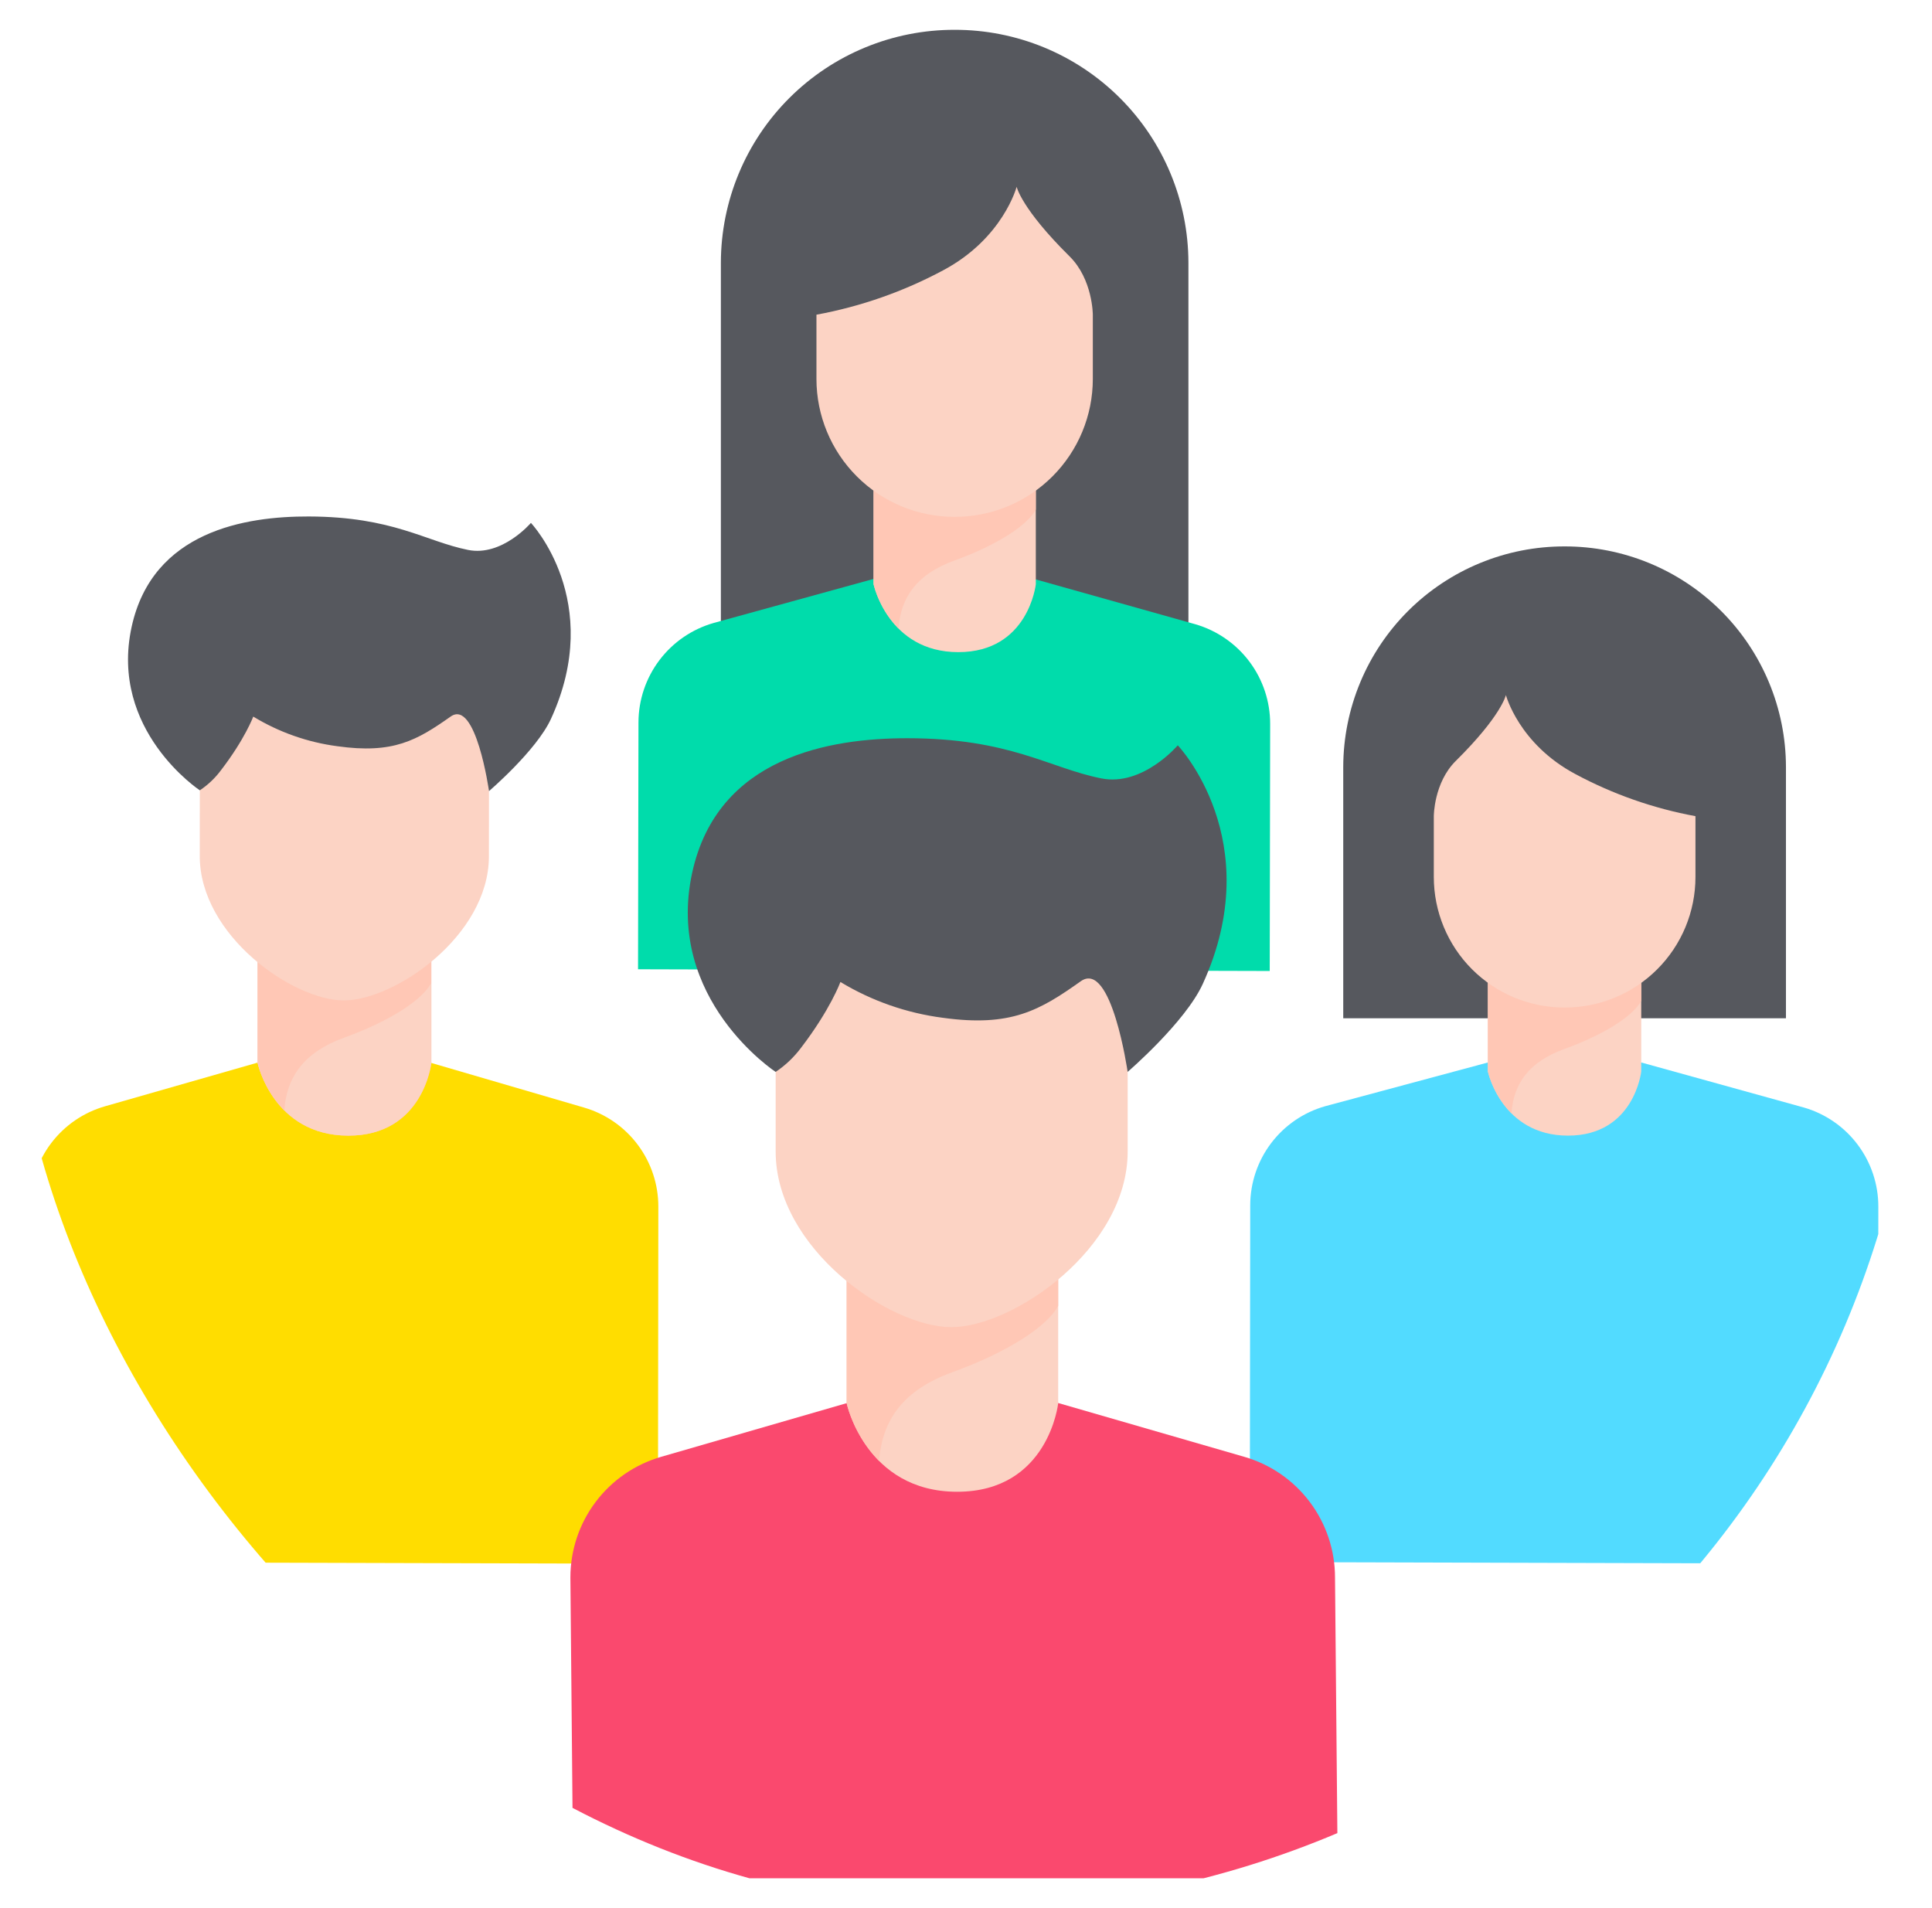
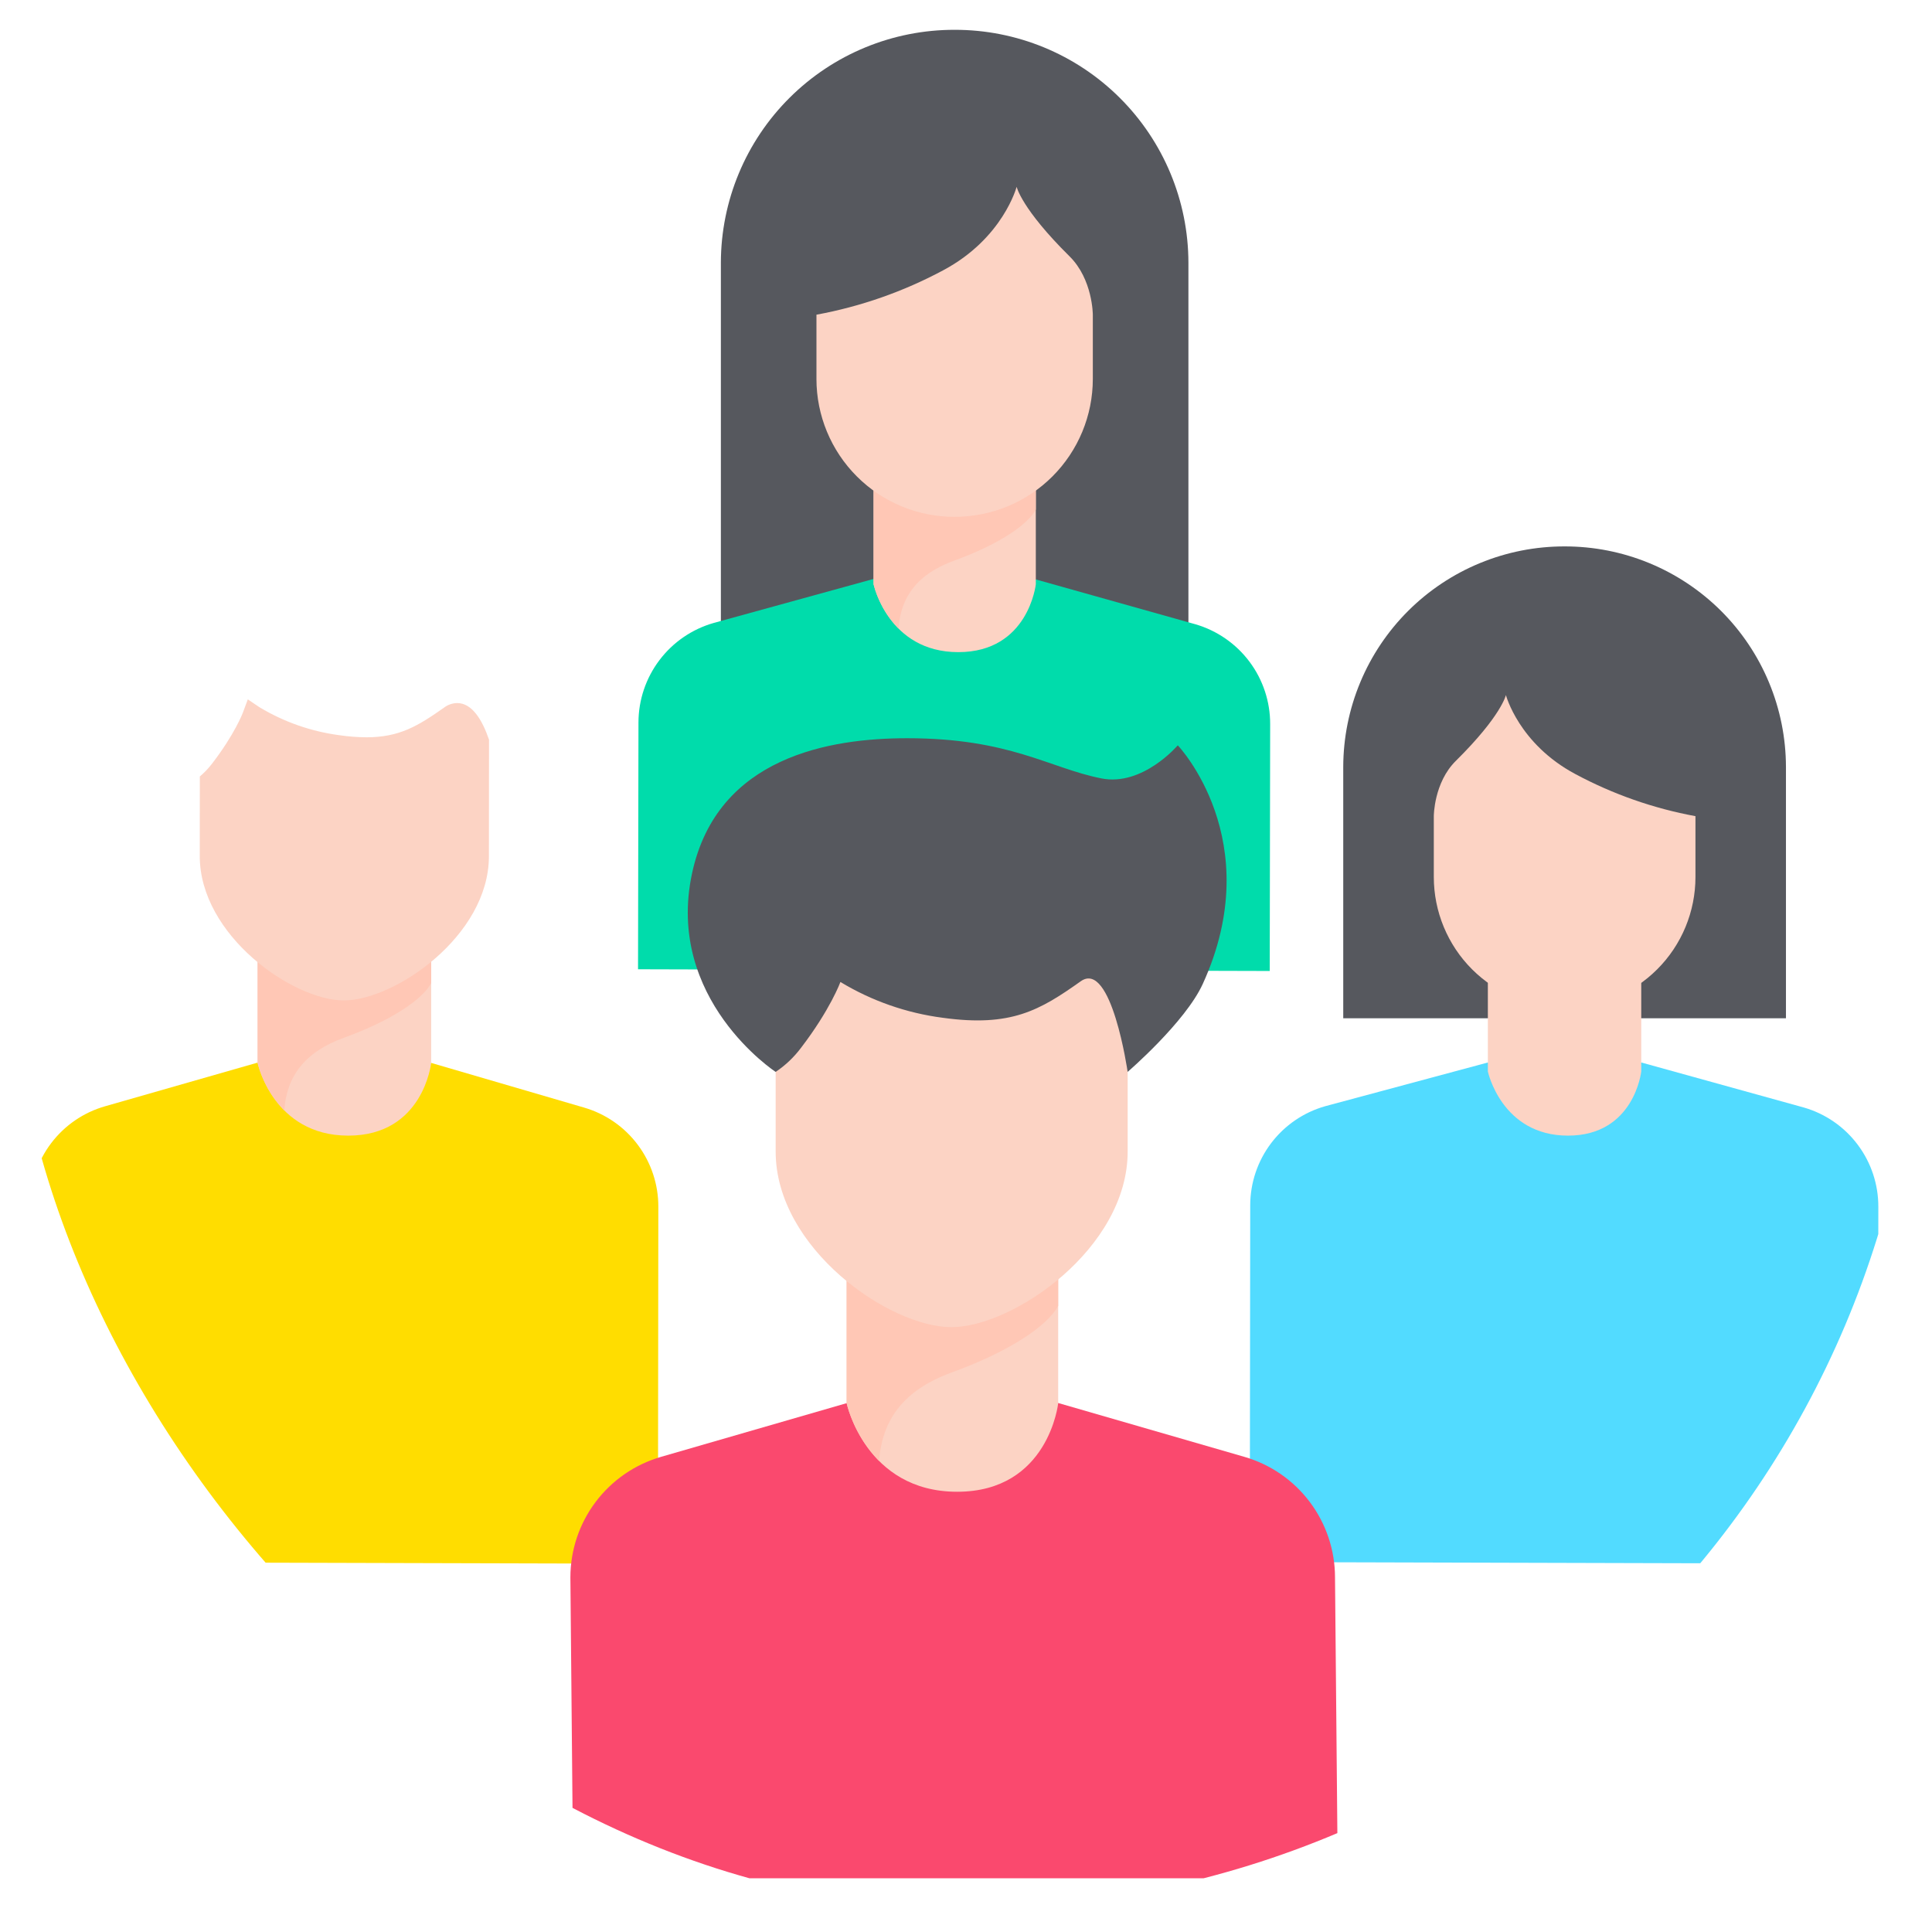
<svg xmlns="http://www.w3.org/2000/svg" width="81" height="80" viewBox="0 0 81 80" fill="none">
  <g clip-path="url(#clip0_52_38481)">
    <path d="M24.489 46.437L18.085 44.566L10.816 44.547L4.402 46.383C3.501 46.641 2.708 47.185 2.143 47.932C1.577 48.68 1.27 49.591 1.268 50.529L1.25 65.491L27.584 65.562L27.601 50.599C27.604 49.662 27.302 48.749 26.74 47.998C26.179 47.247 25.389 46.699 24.489 46.437Z" fill="#FFDD00" />
-     <path d="M14.412 41.475C13.438 41.472 12.028 40.803 10.904 39.81C10.872 39.783 10.84 39.753 10.808 39.723L10.801 44.555C10.801 44.555 11.447 47.605 14.599 47.613C17.75 47.622 18.086 44.575 18.086 44.575V39.695C16.891 40.786 15.406 41.475 14.418 41.475H14.412Z" fill="#FFC7B5" />
    <path d="M75.638 46.437L68.815 44.547H62.378L55.55 46.382C54.649 46.64 53.856 47.184 53.291 47.931C52.726 48.679 52.419 49.59 52.416 50.528L52.398 65.491L78.732 65.562L78.75 50.599C78.753 49.662 78.451 48.749 77.889 47.998C77.328 47.247 76.538 46.699 75.638 46.437Z" fill="#52DBFF" />
    <path d="M40.024 1.25C37.43 1.245 34.94 2.27 33.102 4.101C31.264 5.931 30.228 8.417 30.223 11.011V27.598L49.825 27.618V11.011C49.82 8.417 48.784 5.931 46.946 4.101C45.108 2.27 42.618 1.245 40.024 1.25Z" fill="#56585E" />
    <path d="M50.121 26.174L43.422 24.292L36.623 24.273L29.92 26.119C29.014 26.378 28.216 26.925 27.648 27.677C27.079 28.429 26.77 29.346 26.768 30.288L26.75 40.638L53.234 40.71L53.252 30.36C53.255 29.417 52.951 28.499 52.386 27.744C51.821 26.989 51.026 26.438 50.121 26.174Z" fill="#00DCAB" />
    <path d="M65.596 22.909C64.38 22.907 63.175 23.144 62.051 23.607C60.926 24.07 59.904 24.75 59.042 25.608C58.181 26.466 57.496 27.486 57.029 28.608C56.561 29.731 56.319 30.935 56.316 32.151V42.692H74.877V32.151C74.874 30.935 74.632 29.731 74.164 28.608C73.697 27.486 73.012 26.466 72.151 25.608C71.289 24.75 70.266 24.07 69.142 23.607C68.017 23.144 66.813 22.907 65.596 22.909Z" fill="#56585E" />
    <path d="M55.971 66.136C55.971 64.995 55.6 63.885 54.914 62.973C54.228 62.061 53.265 61.396 52.169 61.08L44.366 58.823H35.518L27.716 61.08C26.62 61.397 25.656 62.061 24.971 62.973C24.285 63.885 23.914 64.995 23.914 66.136L24.03 78.75H56.087L55.971 66.136Z" fill="#FA496E" />
    <path d="M35.496 53.083V58.834C35.496 58.834 36.293 62.544 40.129 62.544C43.965 62.544 44.365 58.834 44.365 58.834V53.013C42.899 54.339 41.091 55.174 39.882 55.174C38.699 55.174 36.941 54.369 35.496 53.083Z" fill="#FCD3C4" />
    <path d="M39.882 55.174C38.699 55.174 36.941 54.369 35.496 53.083V58.834C35.733 59.745 36.202 60.579 36.858 61.254C36.982 59.531 37.878 58.277 39.91 57.539C42.341 56.657 43.914 55.586 44.365 54.751V53.013C42.899 54.339 41.091 55.174 39.882 55.174Z" fill="#FFC7B5" />
    <path d="M65.586 41.774C64.413 41.775 63.277 41.362 62.379 40.607V44.922C62.379 44.922 62.957 47.613 65.738 47.613C68.519 47.613 68.81 44.922 68.81 44.922V40.611C67.912 41.363 66.778 41.775 65.607 41.773L65.586 41.774Z" fill="#FCD3C4" />
-     <path d="M65.609 41.774H65.586C64.413 41.775 63.277 41.362 62.379 40.607V44.922C62.55 45.583 62.891 46.188 63.367 46.677C63.457 45.427 64.106 44.518 65.58 43.983C67.343 43.343 68.484 42.567 68.811 41.961V40.611C67.913 41.363 66.78 41.775 65.609 41.774Z" fill="#FFC7B5" />
    <path d="M40.012 21.201C38.775 21.202 37.576 20.769 36.625 19.977V24.497C36.625 24.497 37.236 27.342 40.178 27.342C43.12 27.342 43.427 24.497 43.427 24.497V19.975C42.475 20.768 41.275 21.202 40.036 21.201H40.012Z" fill="#FCD3C4" />
    <path d="M40.036 21.2H40.012C38.775 21.201 37.576 20.768 36.625 19.977V24.496C36.806 25.195 37.167 25.834 37.67 26.352C37.765 25.03 38.451 24.068 40.01 23.503C41.874 22.827 43.081 22.005 43.427 21.364V19.974C42.475 20.767 41.275 21.201 40.036 21.2Z" fill="#FFC7B5" />
    <path d="M14.412 41.475C13.438 41.472 12.028 40.803 10.904 39.81C10.871 39.781 10.835 39.749 10.801 39.717V44.57C10.801 44.57 11.454 47.613 14.601 47.613C17.748 47.613 18.076 44.57 18.076 44.57V39.705C16.883 40.79 15.404 41.475 14.418 41.475H14.412Z" fill="#FCD3C4" />
    <path d="M14.422 43.508C16.415 42.785 17.705 41.907 18.076 41.221V39.705C16.883 40.79 15.404 41.475 14.418 41.475H14.412C13.438 41.472 12.028 40.803 10.904 39.81C10.871 39.781 10.835 39.749 10.801 39.717V44.57C10.995 45.317 11.38 46.001 11.918 46.554C12.02 45.141 12.754 44.113 14.422 43.508Z" fill="#FFC7B5" />
    <path d="M19.168 29.477C18.974 29.48 18.785 29.543 18.629 29.659C17.524 30.438 16.752 30.912 15.361 30.912C14.976 30.909 14.591 30.879 14.21 30.822C13.033 30.664 11.902 30.267 10.884 29.655L10.389 29.322L10.182 29.882C10.179 29.89 9.839 30.788 8.885 32.024C8.736 32.217 8.567 32.395 8.38 32.553L8.378 32.551L8.375 35.878C8.366 39.219 12.281 41.938 14.408 41.944C16.534 41.949 20.489 39.252 20.498 35.911L20.503 31.014C20.213 30.168 19.787 29.477 19.168 29.477Z" fill="#FCD3C4" />
-     <path d="M22.259 21.923C22.259 21.923 21.049 23.345 19.622 23.056C17.826 22.693 16.481 21.664 12.938 21.654C10.31 21.647 6.397 22.257 5.519 26.282C4.571 30.627 8.378 33.135 8.378 33.135C8.714 32.911 9.009 32.632 9.252 32.309C10.268 30.991 10.618 30.044 10.618 30.044C11.693 30.698 12.892 31.121 14.14 31.286C16.493 31.619 17.483 31.036 18.895 30.042C19.955 29.294 20.502 33.168 20.502 33.168C20.502 33.168 22.491 31.465 23.098 30.143C25.368 25.203 22.259 21.923 22.259 21.923Z" fill="#56585E" />
    <path d="M32.52 37.575V48.28C32.52 52.346 37.295 55.643 39.883 55.643C42.472 55.643 47.278 52.346 47.278 48.28V37.575H32.52Z" fill="#FCD3C4" />
    <path d="M32.519 44.941C32.519 44.941 27.876 41.901 29.016 36.61C30.072 31.706 34.833 30.951 38.032 30.951C42.344 30.951 43.985 32.2 46.172 32.635C47.911 32.982 49.379 31.248 49.379 31.248C49.379 31.248 53.174 35.229 50.428 41.25C49.694 42.861 47.277 44.941 47.277 44.941C47.277 44.941 46.599 40.228 45.311 41.141C43.597 42.356 42.392 43.069 39.527 42.672C38.008 42.475 36.546 41.964 35.235 41.171C35.235 41.171 34.813 42.327 33.581 43.934C33.286 44.327 32.927 44.668 32.519 44.942" fill="#56585E" />
    <path d="M66.05 32.455C63.673 31.188 63.136 29.141 63.136 29.141C63.136 29.141 62.95 30.009 61.035 31.902C60.113 32.815 60.113 34.218 60.113 34.218V36.769C60.113 37.487 60.255 38.199 60.53 38.863C60.805 39.527 61.208 40.131 61.716 40.639C62.225 41.147 62.828 41.551 63.492 41.826C64.156 42.101 64.868 42.242 65.587 42.242H65.609C67.061 42.242 68.454 41.666 69.48 40.639C70.507 39.613 71.083 38.22 71.083 36.769V34.219C69.324 33.895 67.626 33.3 66.05 32.455Z" fill="#FCD3C4" />
-     <path d="M44.842 10.748C42.819 8.748 42.623 7.831 42.623 7.831C42.623 7.831 42.056 9.993 39.546 11.331C37.881 12.224 36.088 12.852 34.23 13.194V15.887C34.23 17.421 34.84 18.891 35.924 19.975C37.008 21.06 38.478 21.669 40.012 21.669H40.036C41.569 21.669 43.039 21.06 44.124 19.975C45.208 18.891 45.817 17.421 45.817 15.887V13.194C45.817 13.194 45.816 11.711 44.842 10.748Z" fill="#FCD3C4" />
+     <path d="M44.842 10.748C42.819 8.748 42.623 7.831 42.623 7.831C42.623 7.831 42.056 9.993 39.546 11.331C37.881 12.224 36.088 12.852 34.23 13.194V15.887C34.23 17.421 34.84 18.891 35.924 19.975C37.008 21.06 38.478 21.669 40.012 21.669C41.569 21.669 43.039 21.06 44.124 19.975C45.208 18.891 45.817 17.421 45.817 15.887V13.194C45.817 13.194 45.816 11.711 44.842 10.748Z" fill="#FCD3C4" />
  </g>
  <defs>
    <clipPath id="clip0_52_38481">
      <rect x="0.5" width="80" height="80" rx="40" fill="white" />
    </clipPath>
  </defs>
</svg>